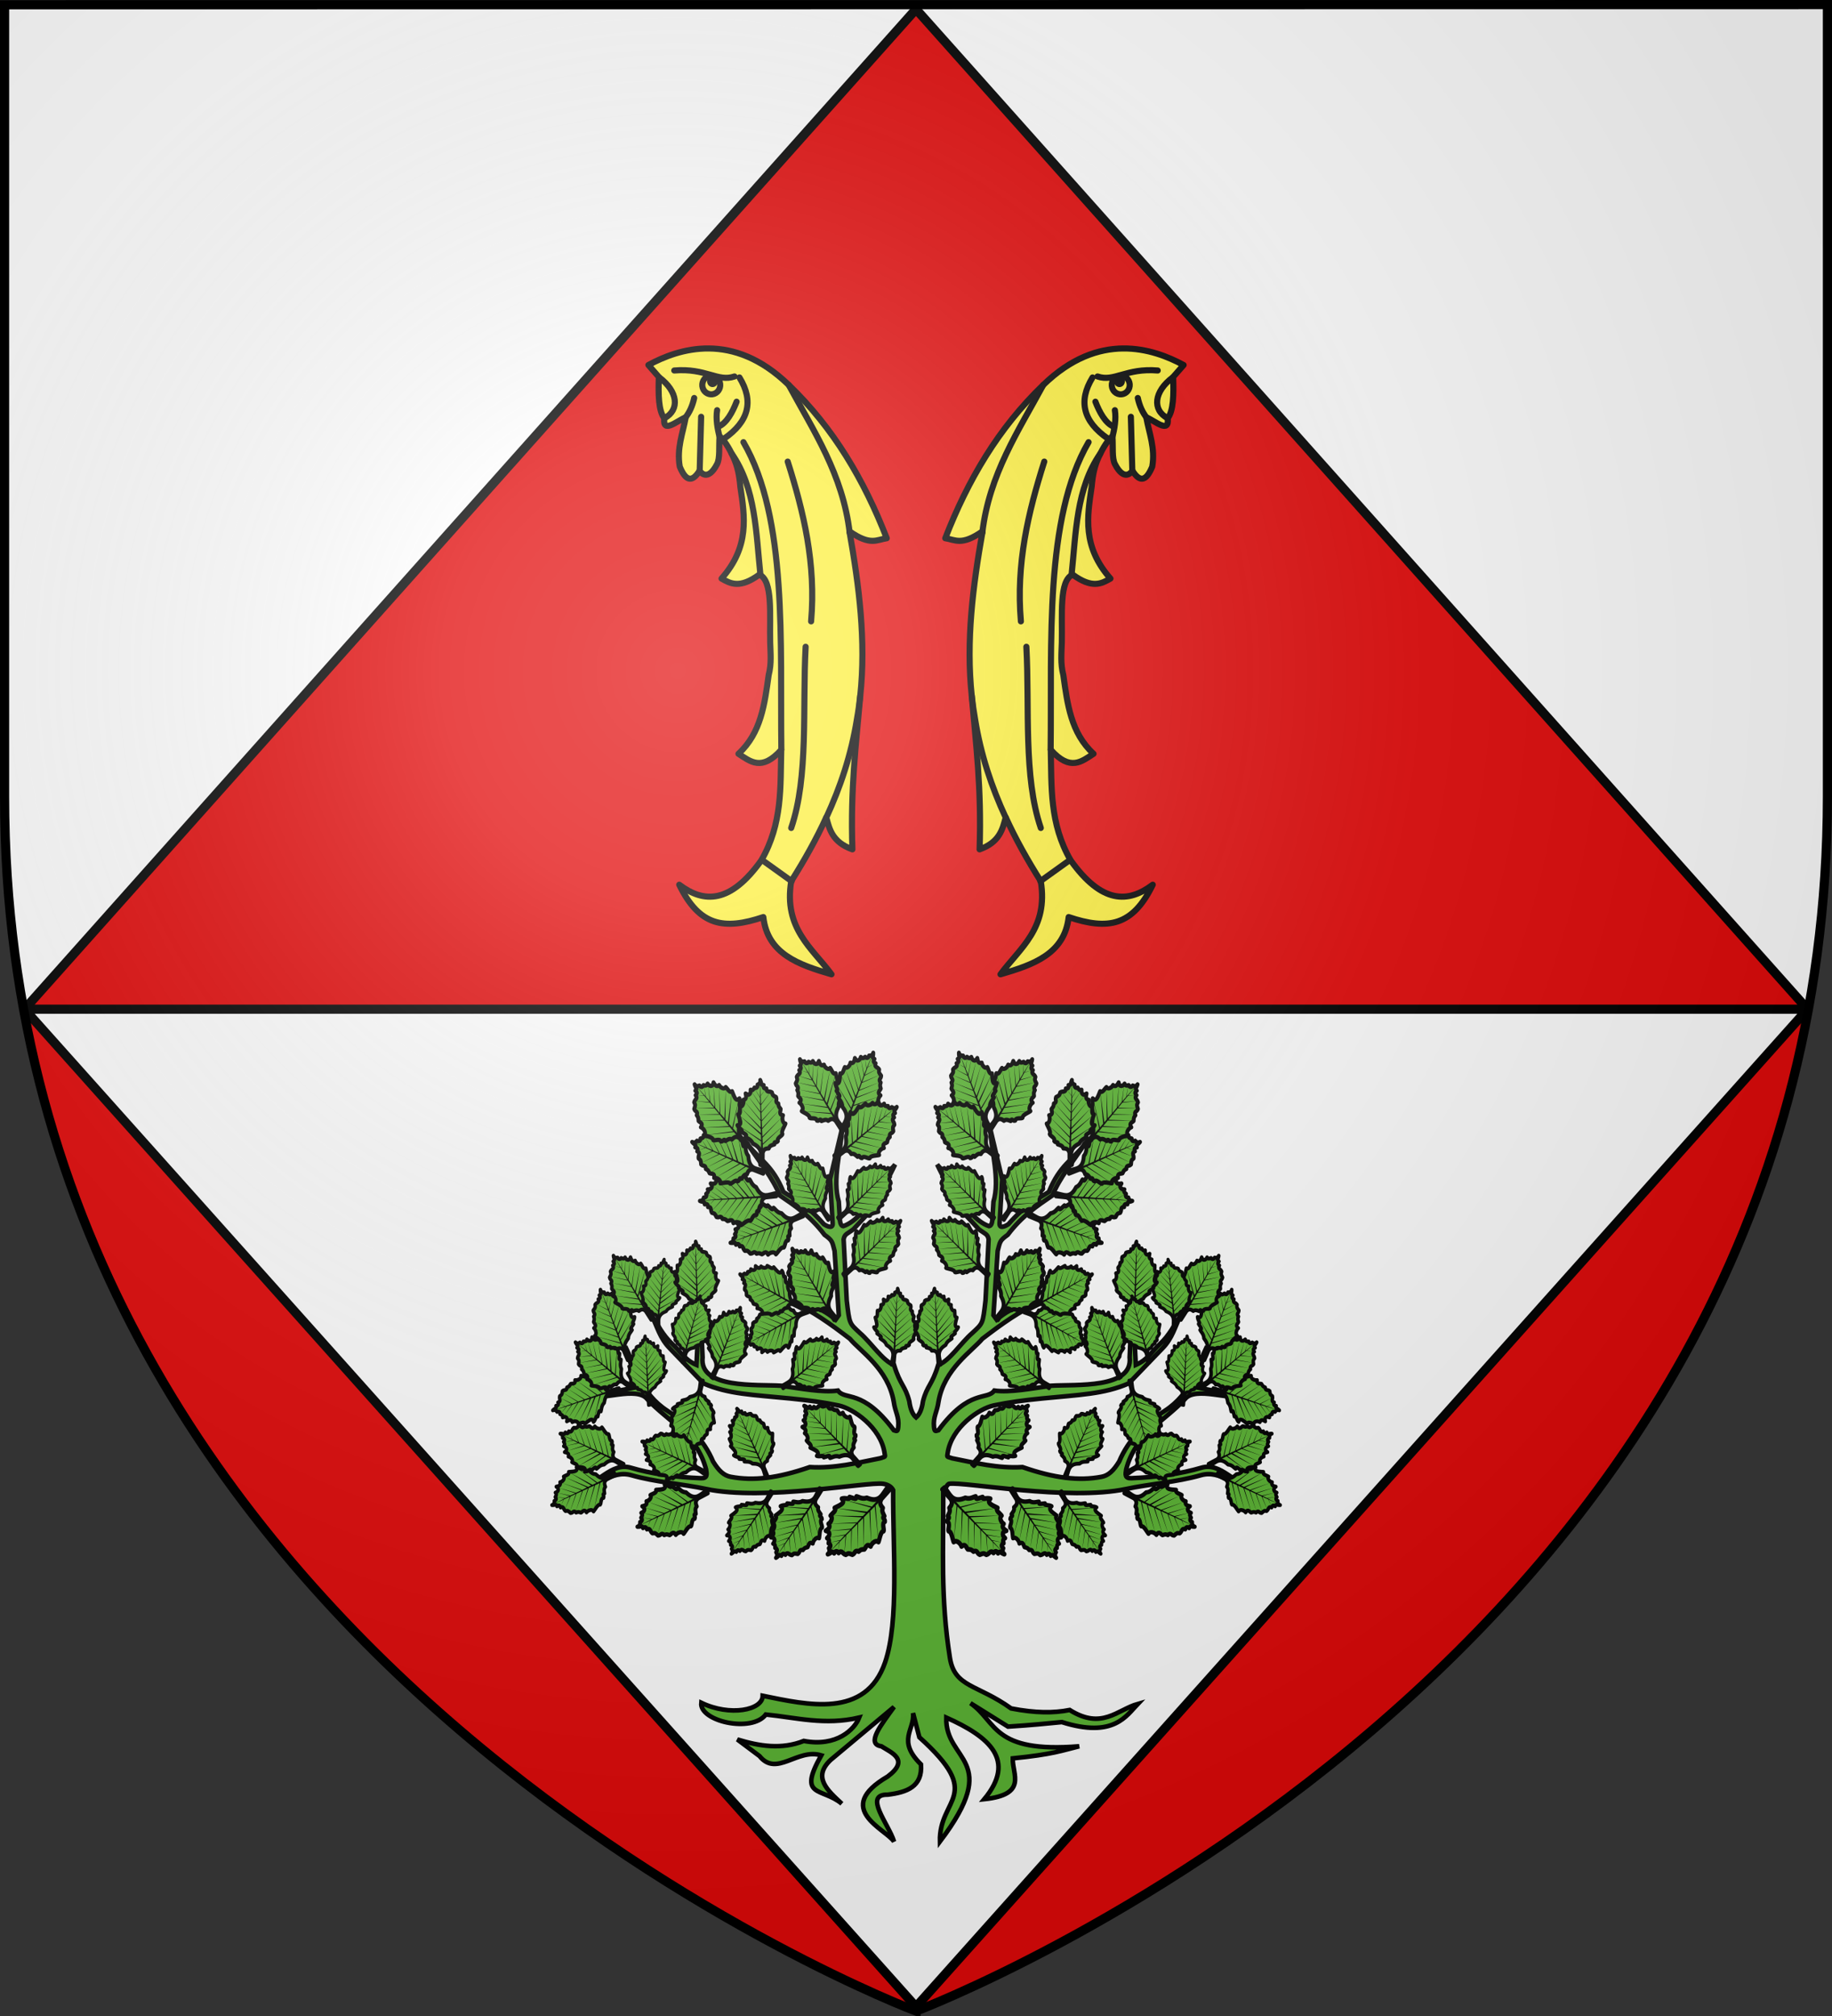
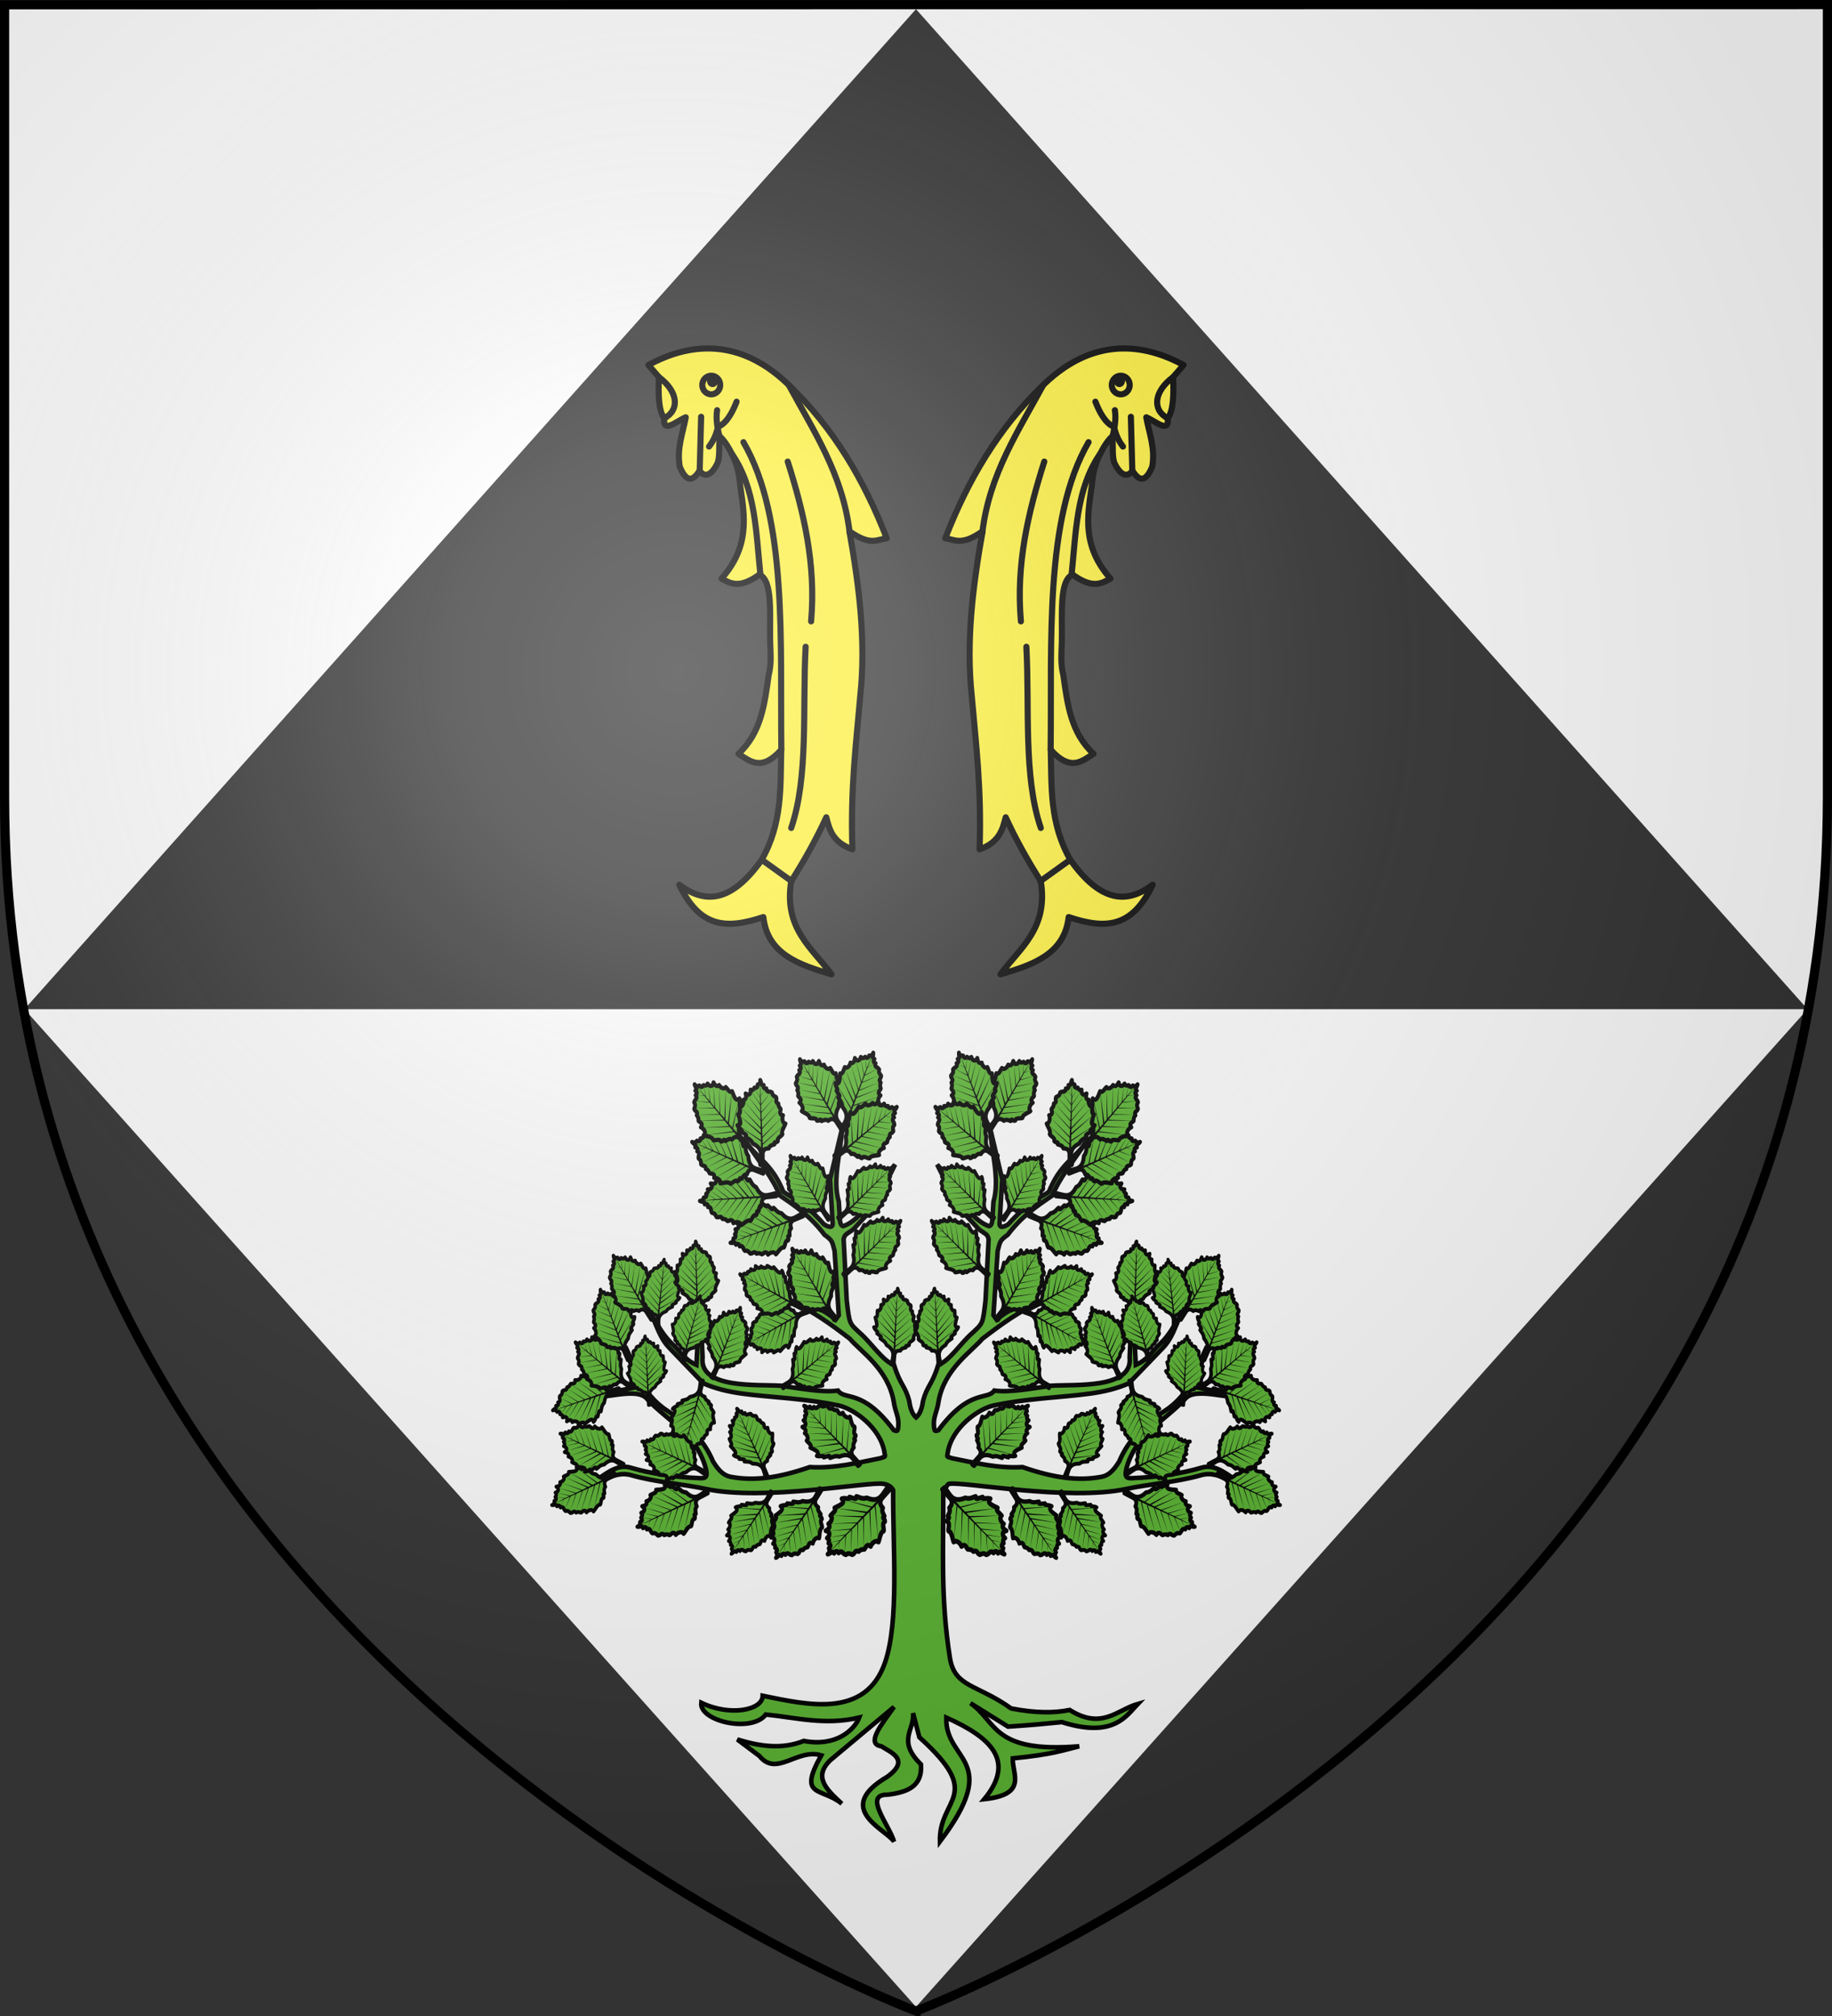
<svg xmlns="http://www.w3.org/2000/svg" xmlns:xlink="http://www.w3.org/1999/xlink" height="660" width="600">
  <rect width="100%" height="100%" fill="#333333" stroke="none" />
  <radialGradient id="a" cx="221.445" cy="226.331" gradientTransform="matrix(1.353 0 0 1.349 -77.629 -85.747)" gradientUnits="userSpaceOnUse" r="300">
    <stop offset="0" stop-color="#fff" stop-opacity=".314" />
    <stop offset=".19" stop-color="#fff" stop-opacity=".251" />
    <stop offset=".6" stop-color="#6b6b6b" stop-opacity=".125" />
    <stop offset="1" stop-opacity=".125" />
  </radialGradient>
-   <path d="m300 658.5s-298.5-112.32-298.5-397.771v-259.17l597-.059v259.229c0 285.451-298.5 397.771-298.5 397.771z" fill="#e20909" fill-rule="evenodd" />
  <g fill="#fcef3c" stroke="#000" stroke-width="6.314">
    <path d="m598.5 1.5-597 .059v259.145c0 25.121 2.306 47.199 6.506 69.686l291.994-327.39 291.986 327.39c4.269-22.657 6.514-44.349 6.514-69.686zm-6.514 328.89h-583.98l291.994 326.61z" fill="#fff" fill-rule="evenodd" stroke="none" />
-     <path d="m8.014 330.39 291.986-327.39 291.986 327.39zm0 0 291.986 326.61 291.986-326.61" fill="none" stroke="#000" stroke-linecap="round" stroke-linejoin="round" stroke-width="3" />
  </g>
  <g stroke-width="2.447" transform="matrix(.613 0 0 .613 69.55 95.378)">
    <path d="m336.591 446.394-6.565 27.817 1.384 23.467c.218 2.957-2.492 1.975-4.707.527-9.122-10.364-15.007-12.963-21.595-17.227-5.878-14.335-12.51-16.921-18.787-25.049 5.952 8.965 13.289 17.93 16.809 26.895 8.115 5.593 16.184 10.8 23.928 21.05 4.281 3.086 4.053 3.556 5.379 8.613l2.254 34.321-1.701 2.373c-10.065-8.467-15.277-7.015-23.177-9.229 10.549 4.294 20.7 11.756 30.81 19.468 5.453 6.557 20.428 16.056 23.414 33.574.743 5.528 2.97 8.043 2.413 13.403-.305 2.932-.797 2.308-2.373 1.846-16.717-22.473-25.924-15.704-29.861-21.182-8.279 1.168-20.15-1.163-30.494-2.592-12.733-.789-43.726 1.796-41.805-15.162l-1.424-32.475-1.859 36.519c-6.49-2.815-8.587-7.289-12.696-10.986-5.582-5.142-7.674-10.283-11.272-15.425 3.047 5.904 4.338 12.16 9.769 17.622l17.956 18.677c13.23 5.772 26.473 6.07 46.274 8.042 10.078 1.004 17.656 2.009 25.906 3.735 7.818 1.636 22.493 11.705 24.561 25.312.396 2.604.606 1.8-2.373 2.9-12.045 2.376-24.382 5.509-37.573 4.702-17.128 5.94-30.076 7.497-42.28 5.186-3.679-.697-6.326-3.224-9.374-8.13-5.006-11.833-13.511-20.098-24.403-27.114-7.122-4.588-11.852-10.779-14.12-16.172l-8.424-18.281c1.879 7.306 8.185 22.593 5.616 21.929l-24.403 4.702c5.596 2.397 25.093-5.362 30.494 1.538 11.039 11.915 26.628 18.788 31.482 37.573.429 2.735.826 4.841-2.808 4.702-13.513-.514-26.451-2.362-37.336-5.581-10.889-3.221-17.781 9.798-27.488 9.624 9.702 1.9 16.638-8.794 27.725-5.625 12.974 3.708 27.42 4.674 39.907 7.339 30.872 6.589 86.219-3.984 94.566-2.769 2.245.327 4.354 1.34 5.379 3.34-.182 30.884 3.273 69.918-4.282 91.967-10.358 30.23-41.531 22.738-65.406 17.896-.061 7.728-17.488 11.144-32.827 3.735-1.079 9.937 26.999 16.214 34.488 6.284 16.247 1.637 31.588 5.942 49.913 1.626-2.41 6.174-11.937 15.852-29.624 12.48-11.839 4.709-23.678 2.836-35.517-.791l11.865 8.877c9.155 11.343 20.138-4.306 32.985-.396-12.913 22.863.349 17.008 10.995 25.84-7.676-7.126-15.82-14.2-5.933-23.423l33.816-28.257c-6.86 9.512-15.157 19.818-6.763 21.006 5.479 3.504 15.298 7.19 3.401 16.128-29.413 17.178-1.148 28.031 3.362 34.761-2.834-9.364-16.639-25.301-3.362-25.049 10.245-1.253 18.667-4.267 17.758-16.172-13.1-12.874-3.226-18.398-4.232-27.422l3.362 12.92c35.268 31.75 10.39 32.053 10.995 55.723 33.706-44.546 2.633-42.422 3.401-66.226 22.98 10.235 37.571 22.678 20.29 43.594 23.386-2.499 14.914-13.289 15.227-21.797 21.581-2.154 26.68-4.306 35.517-6.46-46.819 3.8-43.827-13.245-58.14-23.027l20.092 12.524c12.775-.808 20.261-1.609 28.753-2.417 27.75 8.785 34.599-3.48 40.579-9.712-10.966 3.112-19.186 14.033-36.387 3.252-8.656 1.694-18.22 1.681-31.285-.835-18.154-13.023-30.188-11.159-32.709-27.022-5.113-32.175-3.401-57.895-3.559-89.082.943-.562 2.025-3.701 3.164-3.867 8.347-1.216 63.694 9.357 94.566 2.769 12.487-2.665 26.933-3.631 39.907-7.339 11.087-3.169 18.023 7.525 27.725 5.625-9.707.174-16.598-12.845-27.488-9.624-10.885 3.219-23.823 5.067-37.336 5.581-3.634.138-3.237-1.967-2.808-4.702 4.855-18.786 20.404-25.659 31.443-37.573 5.4-6.901 24.937.859 30.533-1.538l-24.403-4.702c-2.569.665 3.737-14.623 5.616-21.929l-8.424 18.281c-2.268 5.393-6.998 11.584-14.12 16.172-10.892 7.017-19.397 15.281-24.403 27.114-3.048 4.906-5.694 7.433-9.374 8.13-12.204 2.312-25.152.755-42.28-5.186-13.191.807-25.528-2.326-37.573-4.702-2.98-1.1-2.769-.296-2.373-2.9 2.068-13.608 16.743-23.676 24.561-25.312 8.25-1.726 15.827-2.731 25.906-3.735 19.801-1.972 33.044-2.27 46.274-8.042l17.956-18.677c5.431-5.462 6.722-11.718 9.769-17.622-3.598 5.142-5.69 10.283-11.272 15.425-4.109 3.697-6.206 8.171-12.696 10.986l-1.859-36.519-1.424 32.475c1.92 16.958-29.072 14.373-41.805 15.162-10.344 1.429-22.214 3.76-30.494 2.592-3.936 5.479-13.143-1.291-29.861 21.182-1.576.462-2.068 1.086-2.373-1.846-.557-5.36 1.67-7.875 2.413-13.403 2.986-17.518 17.962-27.018 23.414-33.574 10.11-7.712 20.261-15.173 30.81-19.468-7.9 2.214-13.112.761-23.177 9.229l-1.701-2.373 2.254-34.321c1.326-5.057 1.099-5.527 5.38-8.613 7.744-10.25 15.813-15.456 23.928-21.05 3.52-8.965 10.857-17.93 16.809-26.895-6.277 8.128-12.909 10.714-18.787 25.049-6.588 4.263-12.472 6.863-21.595 17.227-2.214 1.448-4.925 2.429-4.707-.527l1.384-23.467-6.565-27.817c.814 13.328 5.459 27.812 1.898 39.814l-.554 9.316c-.14 2.49-.828 3.608-1.819 3.735-6.959-2.37-12.445-10.17-17.363-16.216-2.296-6.842-6.276-11.803-10.323-16.699 2.83 6.168 6.718 12.101 7.515 18.721l14.713 15.82c3.102 2.441 4.732 2.444 5.26 5.361l-1.661 32.651c-1.463 12.75-1.367 12.118-7.04 17.402-6.072 5.231-12.16 14.897-18.233 17.095-3.362 10.974-5.933 10.857-8.147 19.38-.552 4.118-1.785 7.023-3.678 8.657-1.893-1.634-3.087-4.539-3.639-8.657-2.214-8.523-4.785-8.406-8.147-19.38-6.072-2.198-12.16-11.864-18.233-17.095-5.673-5.283-5.577-4.651-7.04-17.402l-1.661-32.651c.528-2.917 2.158-2.921 5.26-5.361l14.713-15.82c.797-6.62 4.685-12.553 7.515-18.721-4.047 4.897-8.027 9.857-10.323 16.699-4.918 6.045-10.404 13.846-17.363 16.216-.991-.128-1.679-1.245-1.819-3.735l-.554-9.316c-3.56-12.003 1.084-26.486 1.898-39.814z" fill="#5ab532" fill-rule="evenodd" stroke="#000" stroke-width="2.447" />
    <g id="b" stroke-width="2.447">
      <use height="660" stroke-width="2.576" transform="matrix(-.918 -.246 -.246 .918 777.893 103.252)" width="600" xlink:href="#t" />
      <use height="660" stroke-width="2.447" transform="matrix(.985 .193 .156 -.985 6.713 1077.66)" width="600" xlink:href="#l" />
      <use height="660" stroke-width="2.447" transform="matrix(.985 -.193 -.156 -.985 68.513 1262.845)" width="600" xlink:href="#i" />
      <use id="c" height="660" stroke-width="2.719" transform="matrix(.846 .342 -.277 .846 203.487 36.044)" width="600" xlink:href="#m" />
      <g id="d" fill-rule="evenodd" stroke-width="1.668">
        <path d="m-298.771 311.373c-.196.421.516 2.879.3 4.561-.342 1.855-1.747 2.813-3.462 3.609-.866 1.69-2.532 1.979-3.14 2.465.574.845.654.689-1.73 2.016.938.535-1.119 1.278-1.694 2.512 2.094.061 1.167 1.817.282 4.175 1.301.098.655 1.982.792 3.029 1.046-.344 1.802 1.372 1.438 2.545 1.057.12 1.431.728.974 2.416 1.834-1.192 2.281.456 2.132 1.45.843-.388 1.242.145 1.669.844.593-.222 1.422-.119 1.297 1.114.908.303 1.292.997 1.152 1.762.726-1.307.175-2.035 1.484-1.93-.135-.813-.075-1.402 1.156-1.3.037-1.743 1.268-.809 2.358-1.499.421-1.216.282-1.066 1.781-1.81.55-1.175-.654-1.832.951-2.464.091-1.048.149-1.141 1.004-2.09.025-.935-.939-2.126 1.011-2.411-.418-.761-.466-3.013 1.043-3.197-.285-.876-2.049-3.187-1.286-4.016-.031-.647-2.57-1.482-1.941-2.681-.629-.921-1.836.119-1.501-1.251-1.086-.352-1.951-.424-2.418-1.572-2.082.02-2.327-1.003-2.573-1.786l-.039-4.624z" fill="#5ab532" stroke="#000" stroke-linejoin="round" stroke-width="1.668" transform="matrix(.984 1.094 -.984 1.094 961.182 625.089)" />
        <path d="m-298.471 316.14.06 4.174-9.791 6.255 9.788-5.751-.079 2.016-9.448 7.731 9.428-7.016-.045 1.524-8.435 8.221 8.418-7.604-.017 2.475-7.113 7.823 7.103-7.398-.108 2.77-5.591 6.767 5.67-6.405-.171 2.598-3.979 5.521c.557-.677 3.978-5.187 3.978-5.134 0.0.71-.006 1.531-.009 2.305l-2.581 3.941 2.58-3.636-.019 4.871.074-.08.197-4.127 2.165 2.468-2.156-2.66.15-3.148 4.242 4.841-4.225-5.201.124-2.601 5.986 6.034-5.969-6.388.138-2.894 6.687 6.488-6.669-6.855.123-2.58 7.87 7.461-7.849-7.905.134-2.812 8.453 7.515-8.431-7.994.107-2.243 9.659 7.62-9.637-8.074.142-2.984z" stroke-width="1.668" transform="matrix(.984 1.094 -.984 1.094 961.182 625.089)" />
      </g>
      <use height="660" stroke-width="2.719" transform="matrix(.9 0 0 .9 6.305 65.468)" width="600" xlink:href="#e" />
      <use id="e" height="660" stroke-width="2.719" transform="matrix(.886 -.174 .141 .886 -85.317 136.033)" width="600" xlink:href="#d" />
      <use id="f" height="660" stroke-width="2.719" transform="matrix(.846 .342 -.277 .846 135.735 -23.26)" width="600" xlink:href="#d" />
      <use id="g" height="660" stroke-width="2.719" transform="matrix(.9 0 0 .9 -22.943 54.424)" width="600" xlink:href="#f" />
      <use id="h" height="660" stroke-width="2.719" transform="matrix(.9 0 0 -.9 25.239 1208.092)" width="600" xlink:href="#f" />
      <use id="i" height="660" stroke-width="2.447" transform="matrix(.766 .714 -.579 .766 460.06 -37.735)" width="600" xlink:href="#h" />
      <use id="j" height="660" stroke-width="2.447" transform="matrix(.766 -.714 .579 .766 -313.736 263.036)" width="600" xlink:href="#k" />
      <use id="k" height="660" stroke-width="2.447" transform="matrix(1 0 0 -1 4.459 1258.32)" width="600" xlink:href="#g" />
      <use id="l" height="660" stroke-width="2.447" transform="matrix(.94 .38 .308 -.94 -161.067 1053.922)" width="600" xlink:href="#j" />
      <use id="m" height="660" stroke-width="2.447" transform="matrix(.866 .556 -.45 .866 291.911 -60.747)" width="600" xlink:href="#l" />
      <use height="660" stroke-width="2.447" transform="matrix(.985 -.193 .156 .985 -73.131 29.867)" width="600" xlink:href="#m" />
      <use id="n" height="660" stroke-width="2.447" transform="matrix(.985 .193 -.156 .985 100.702 -77.228)" width="600" xlink:href="#c" />
      <use height="660" stroke-width="2.447" transform="matrix(.985 -.193 .156 .985 3.272 9.517)" width="600" xlink:href="#l" />
      <use id="o" height="660" stroke-width="2.447" transform="matrix(-1 0 0 1 489.379 9.686)" width="600" xlink:href="#m" />
      <use height="660" stroke-width="2.447" transform="matrix(.906 -.47 .38 .906 -203.599 148.204)" width="600" xlink:href="#o" />
      <use id="p" height="660" stroke-width="2.447" transform="matrix(.819 .637 -.516 .819 379.216 -237.622)" width="600" xlink:href="#e" />
      <use id="q" height="660" stroke-width="2.447" transform="matrix(.966 .288 -.233 .966 111.457 -84.814)" width="600" xlink:href="#p" />
      <use id="r" height="660" stroke-width="2.447" transform="matrix(.906 .47 -.38 .906 204.95 -108.234)" width="600" xlink:href="#q" />
      <use id="s" height="660" stroke-width="2.447" transform="matrix(.906 .47 -.38 .906 198.033 -108.534)" width="600" xlink:href="#r" />
      <use height="660" stroke-width="2.447" transform="matrix(-.707 .786 .636 .707 205.495 -80.714)" width="600" xlink:href="#s" />
      <use id="t" height="660" stroke-width="2.447" transform="matrix(.985 .193 -.156 .985 122.16 44.435)" width="600" xlink:href="#s" />
      <use id="u" height="660" stroke-width="2.447" transform="matrix(-1 0 0 1 528.481 .039)" width="600" xlink:href="#l" />
      <use height="660" stroke-width="2.447" transform="matrix(.643 -.851 .689 .643 -235.68 456.346)" width="600" xlink:href="#u" />
      <use id="v" height="660" stroke-width="2.447" transform="matrix(-.94 -.38 -.308 .94 796.122 61.159)" width="600" xlink:href="#u" />
      <use height="660" stroke-width="2.447" transform="matrix(-.966 -.259 -.259 .966 781.135 101.769)" width="600" xlink:href="#v" />
      <use id="w" height="660" stroke-width="2.447" transform="matrix(.985 .193 -.156 .985 126.224 -56.762)" width="600" xlink:href="#s" />
      <use height="660" stroke-width="2.447" transform="matrix(-.985 .193 .156 .985 598.338 -57.942)" width="600" xlink:href="#w" />
      <use height="660" stroke-width="2.447" transform="matrix(-.94 -.38 -.308 .94 787.093 169.359)" width="600" xlink:href="#w" />
      <use height="660" stroke-width="2.447" transform="matrix(.985 .193 -.156 .985 103.586 -19.241)" width="600" xlink:href="#n" />
      <use height="433.424" stroke-width="2.712" transform="matrix(.902 0 0 -.902 19.598 1203.56)" width="405.574" xlink:href="#d" />
    </g>
    <use height="433.424" stroke-width="2.447" transform="matrix(-1 0 0 1 751.96 0)" width="405.574" xlink:href="#b" />
  </g>
  <g id="x" stroke="#000" stroke-linecap="round" stroke-linejoin="round" stroke-width="6.781" transform="matrix(-.295 0 0 .295 1709.035 216.673)">
    <path d="m4846.996 208.115c22.163-7.912 25.508-22.207 29.002-35.581 11.313 24.758 24.566 48.164 38.947 70.937 8.508 52.593-23.142 73.98-44.747 103.304 36.351-10.558 71.112-22.635 75.683-63.529 43.761 14.716 71.097 9.958 93.36-35.908-27.238 20.545-56.578 21.327-91.15-27.069-23.645-40.88-21.046-81.759-22.097-122.639 21.782 24.267 34.275 12.923 47.509 4.419-25.333-23.301-29.04-55.506-33.543-87.383-3.351-12.988-1.957-24.351-1.668-36.319.695-30.456-3.269-68.515 12.009-75.171 21.641 15.809 31.855 10.193 41.984 4.419-31.465-35.639-25.783-68.802-20.855-102.015 1.091-12.562 3.002-22.617 8.005-33.361 5.02-10.738 10.04-18.268 15.06-22.618.825 11.793-.691 24.4 2.762 30.936 10.46 20.272 18.754 8.671 19.335 7.182 8.977 14.638 16.061 10.349 22.097-4.419 3.501-20.515-3.462-36.843-6.629-54.69 10.104 4.254 25.838 18.517 23.754 1.105 6.455-8.272 6.734-25.896 6.077-45.851l11.601-13.258c-33.823-18.343-93.899-38.038-155.784 22.097-49.904 47.898-83.925 106.073-108.828 170.148 10.981 1.509 18.006 8.733 41.432-7.734-10.767 60.829-18.547 121.659-12.019 182.671 4.576 53.748 11.001 101.676 8.704 170.33z" fill="#fcef3c" stroke="#000" stroke-linecap="round" stroke-linejoin="round" stroke-width="6.781" />
-     <path d="m4838.279 37.601c.94 8.777 2.177 17.553 3.746 26.33 6.268 39.132 18.279 75.034 33.95 108.877" fill="none" stroke="#000" stroke-linecap="round" stroke-linejoin="round" stroke-width="6.781" />
    <path d="m4917.707-307.3c-27.5 50.909-60.102 99.226-67.692 164.071" fill="none" stroke="#000" stroke-linecap="round" stroke-linejoin="round" stroke-width="6.781" />
-     <path d="m5044.765-323.32c-35.237-2.906-48.156 13.022-66.844 6.629" fill="none" stroke="#000" stroke-linecap="round" stroke-linejoin="round" stroke-width="6.781" />
-     <path d="m4972.397-315.586c-16.201 26.301-10.424 48.939 17.125 67.949" fill="none" stroke="#000" stroke-linecap="round" stroke-linejoin="round" stroke-width="6.781" />
    <path d="m4997.189-279.26c1.556 9.569-.413 20.894-2.842 29.965" fill="none" stroke="#000" stroke-linecap="round" stroke-linejoin="round" stroke-width="6.781" />
    <path d="m5014.934-271.945 1.605 59.51" fill="none" stroke="#000" stroke-linecap="round" stroke-linejoin="round" stroke-width="6.781" />
-     <path d="m4975.564-288.673c4.433 11.333 11.096 24.249 20.693 27.845m26.38-31.967c1.952 8.917 5.324 16.13 9.88 21.923" fill="none" stroke="#000" stroke-linecap="round" stroke-linejoin="round" stroke-width="6.781" />
+     <path d="m4975.564-288.673c4.433 11.333 11.096 24.249 20.693 27.845c1.952 8.917 5.324 16.13 9.88 21.923" fill="none" stroke="#000" stroke-linecap="round" stroke-linejoin="round" stroke-width="6.781" />
    <path d="m5061.338-315.586c-20.664 15.57-23.037 36.018-5.524 45.299" fill="none" stroke="#000" stroke-linecap="round" stroke-linejoin="round" stroke-width="6.781" />
    <path d="m4918.811-222.226c-17.761 55.979-31.53 113.331-25.964 177.329" fill="none" stroke="#000" stroke-linecap="round" stroke-linejoin="round" stroke-width="6.781" />
    <path d="m4980.983-231.065c-26.873 38.746-26.893 87.596-31.893 134.792" fill="none" stroke="#000" stroke-linecap="round" stroke-linejoin="round" stroke-width="6.781" />
    <path d="m4967.978-243.771c-49.244 84.635-40.631 223.243-42.095 340.895" fill="none" stroke="#000" stroke-linecap="round" stroke-linejoin="round" stroke-width="6.781" />
    <path d="m4914.944 184.36c-19.459-57.062-12.385-132.852-16.02-201.083" fill="none" stroke="#000" stroke-linecap="round" stroke-linejoin="round" stroke-width="6.781" />
    <path d="m4914.392 243.47 33.146-23.754" fill="none" stroke="#000" stroke-linecap="round" stroke-linejoin="round" stroke-width="6.781" />
    <path d="m4994.237-310.389c1.699-5.432 7.318-8.405 12.55-6.641 5.232 1.764 8.097 7.597 6.398 13.028-1.697 5.425-7.305 8.399-12.542 6.644-5.24-1.766-8.105-7.599-6.406-13.031z" fill="none" stroke="#000" stroke-linecap="round" stroke-linejoin="round" stroke-width="6.781" />
    <path d="m4996.534-313.072c1.026-3.281 4.42-5.077 7.581-4.011 3.161 1.065 4.891 4.589 3.865 7.869-1.025 3.277-4.413 5.073-7.576 4.013-3.165-1.067-4.896-4.59-3.869-7.871z" stroke="none" />
  </g>
  <use height="100%" transform="matrix(-1 0 0 1 600 -0)" width="100%" xlink:href="#x" />
  <path d="m300 658.5s298.5-112.436 298.5-398.182v-258.818h-597v258.818c0 285.746 298.5 398.182 298.5 398.182z" fill="url(#a)" fill-rule="evenodd" />
  <path d="m300 658.397s-298.5-112.303-298.5-397.709v-259.13l597-.059v259.188c0 285.407-298.5 397.709-298.5 397.709z" fill="none" stroke="#000" stroke-width="3" />
</svg>